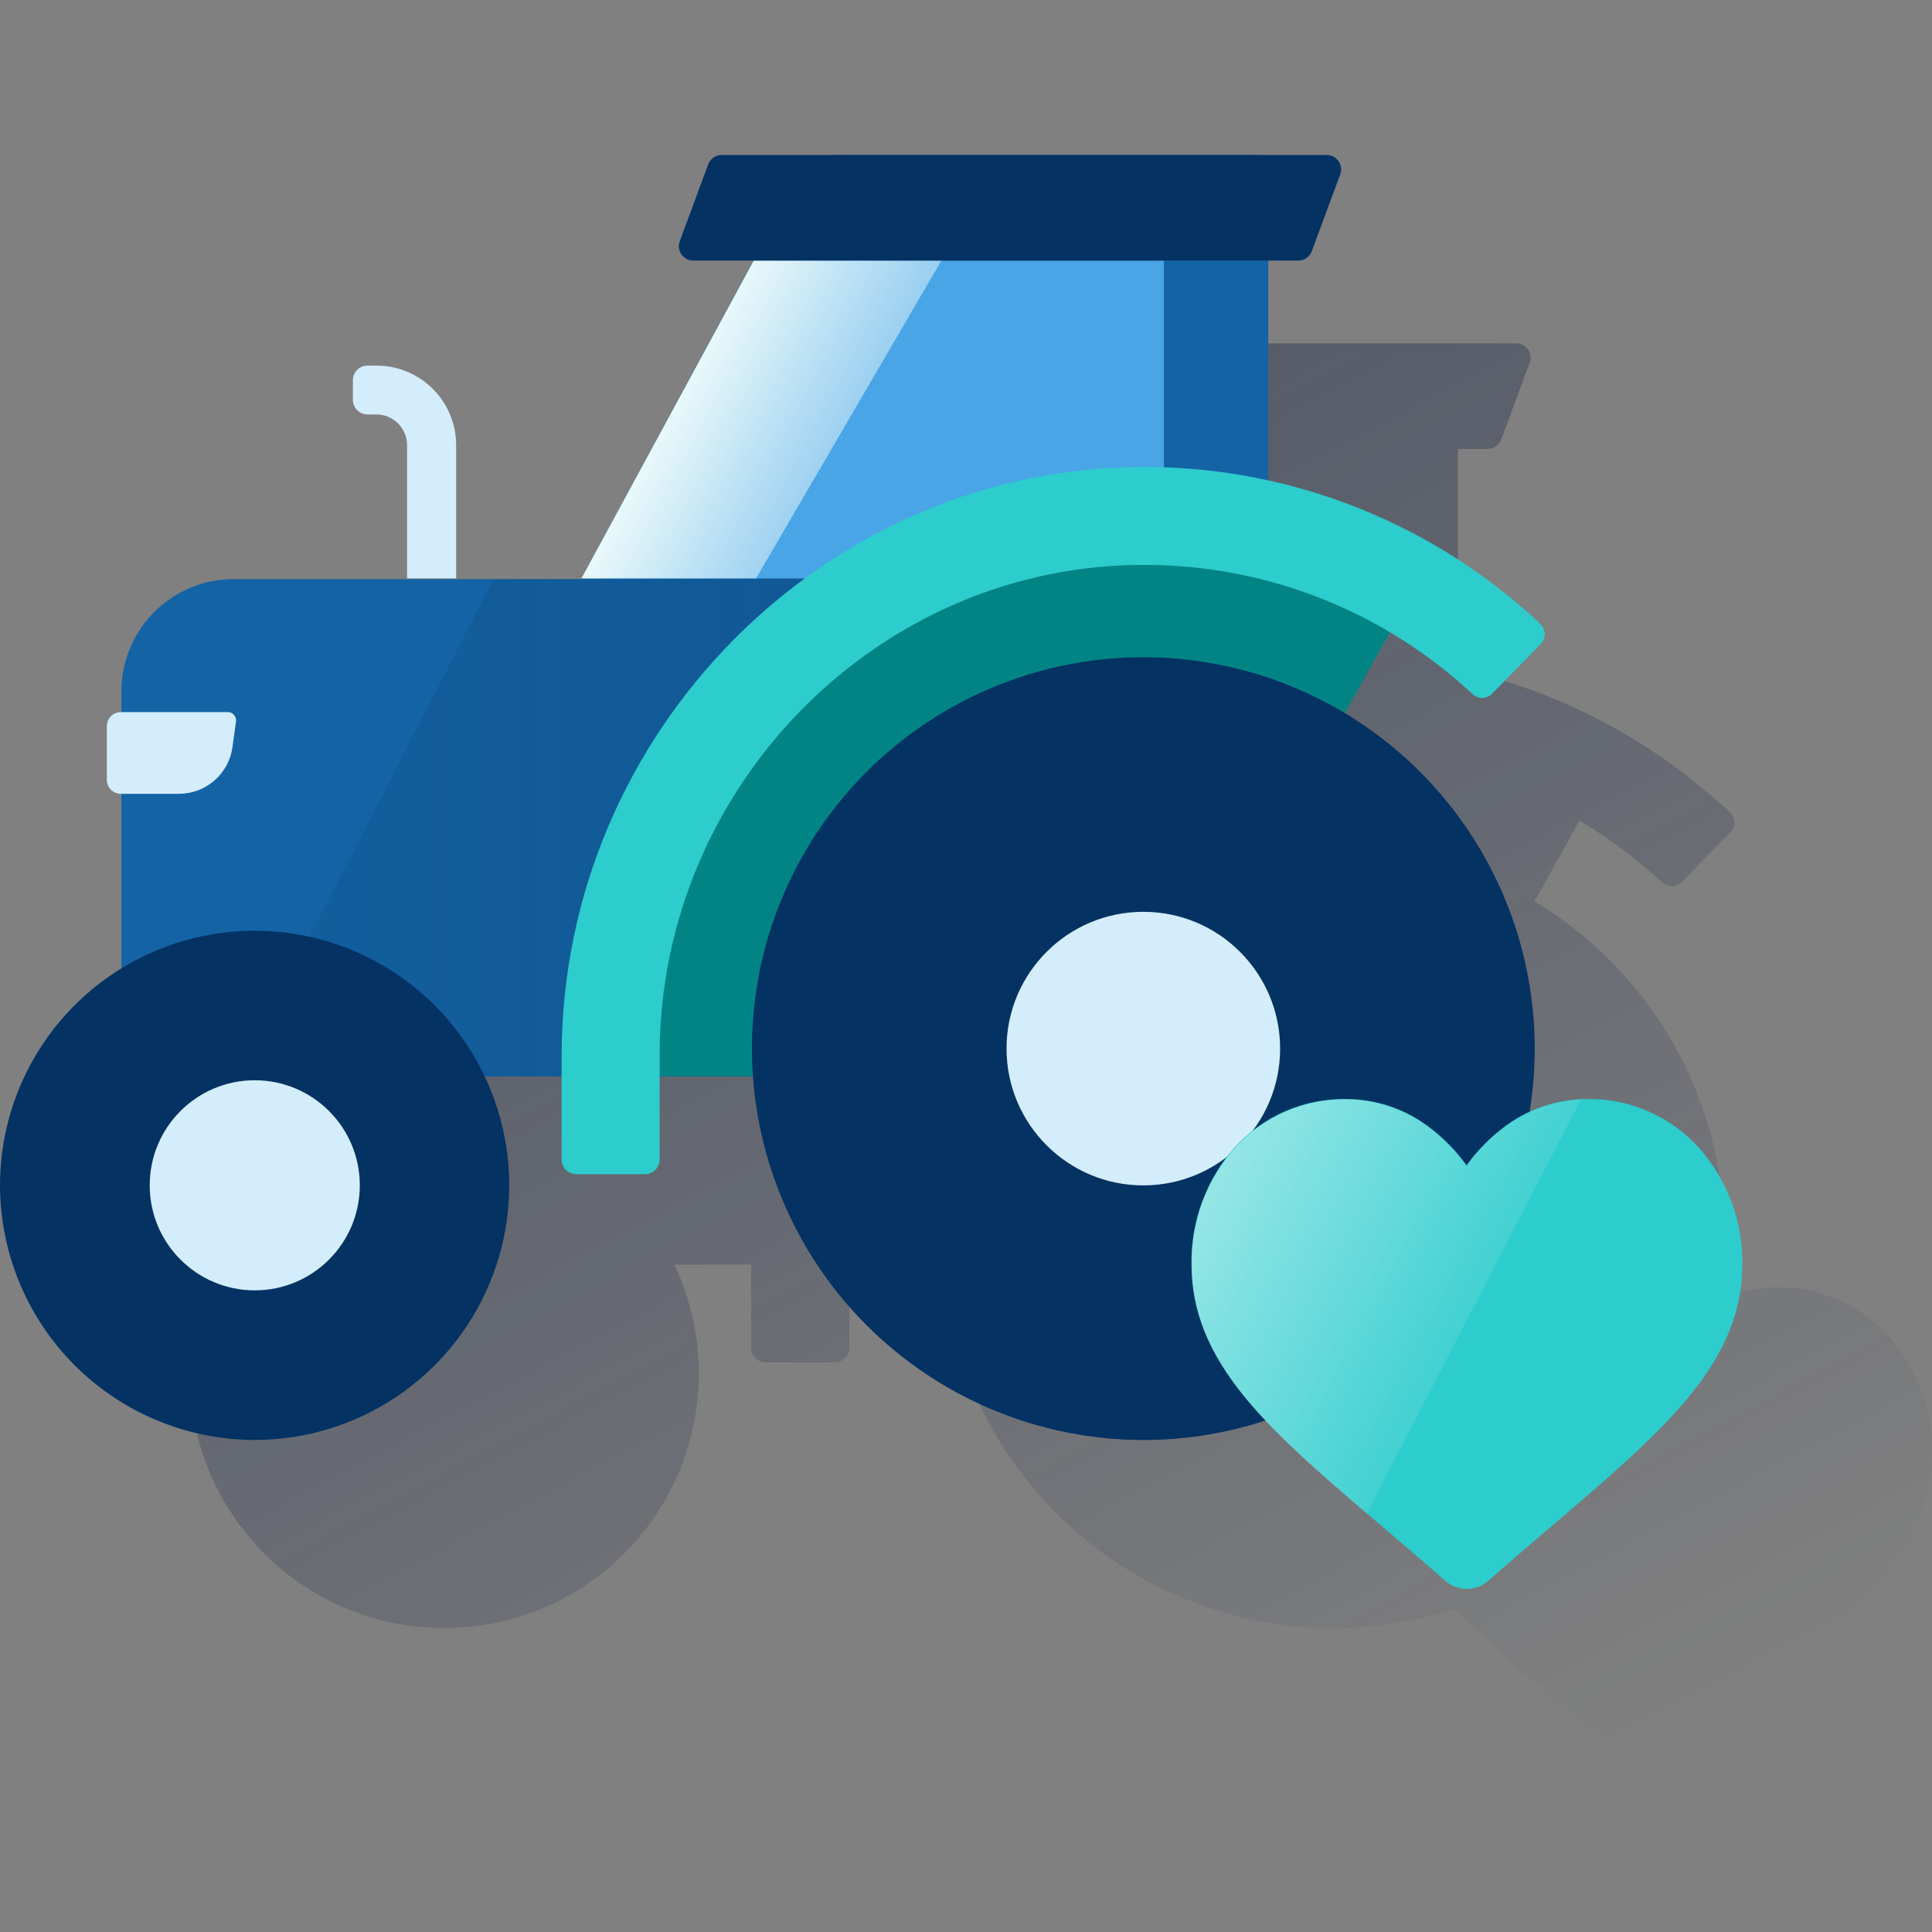
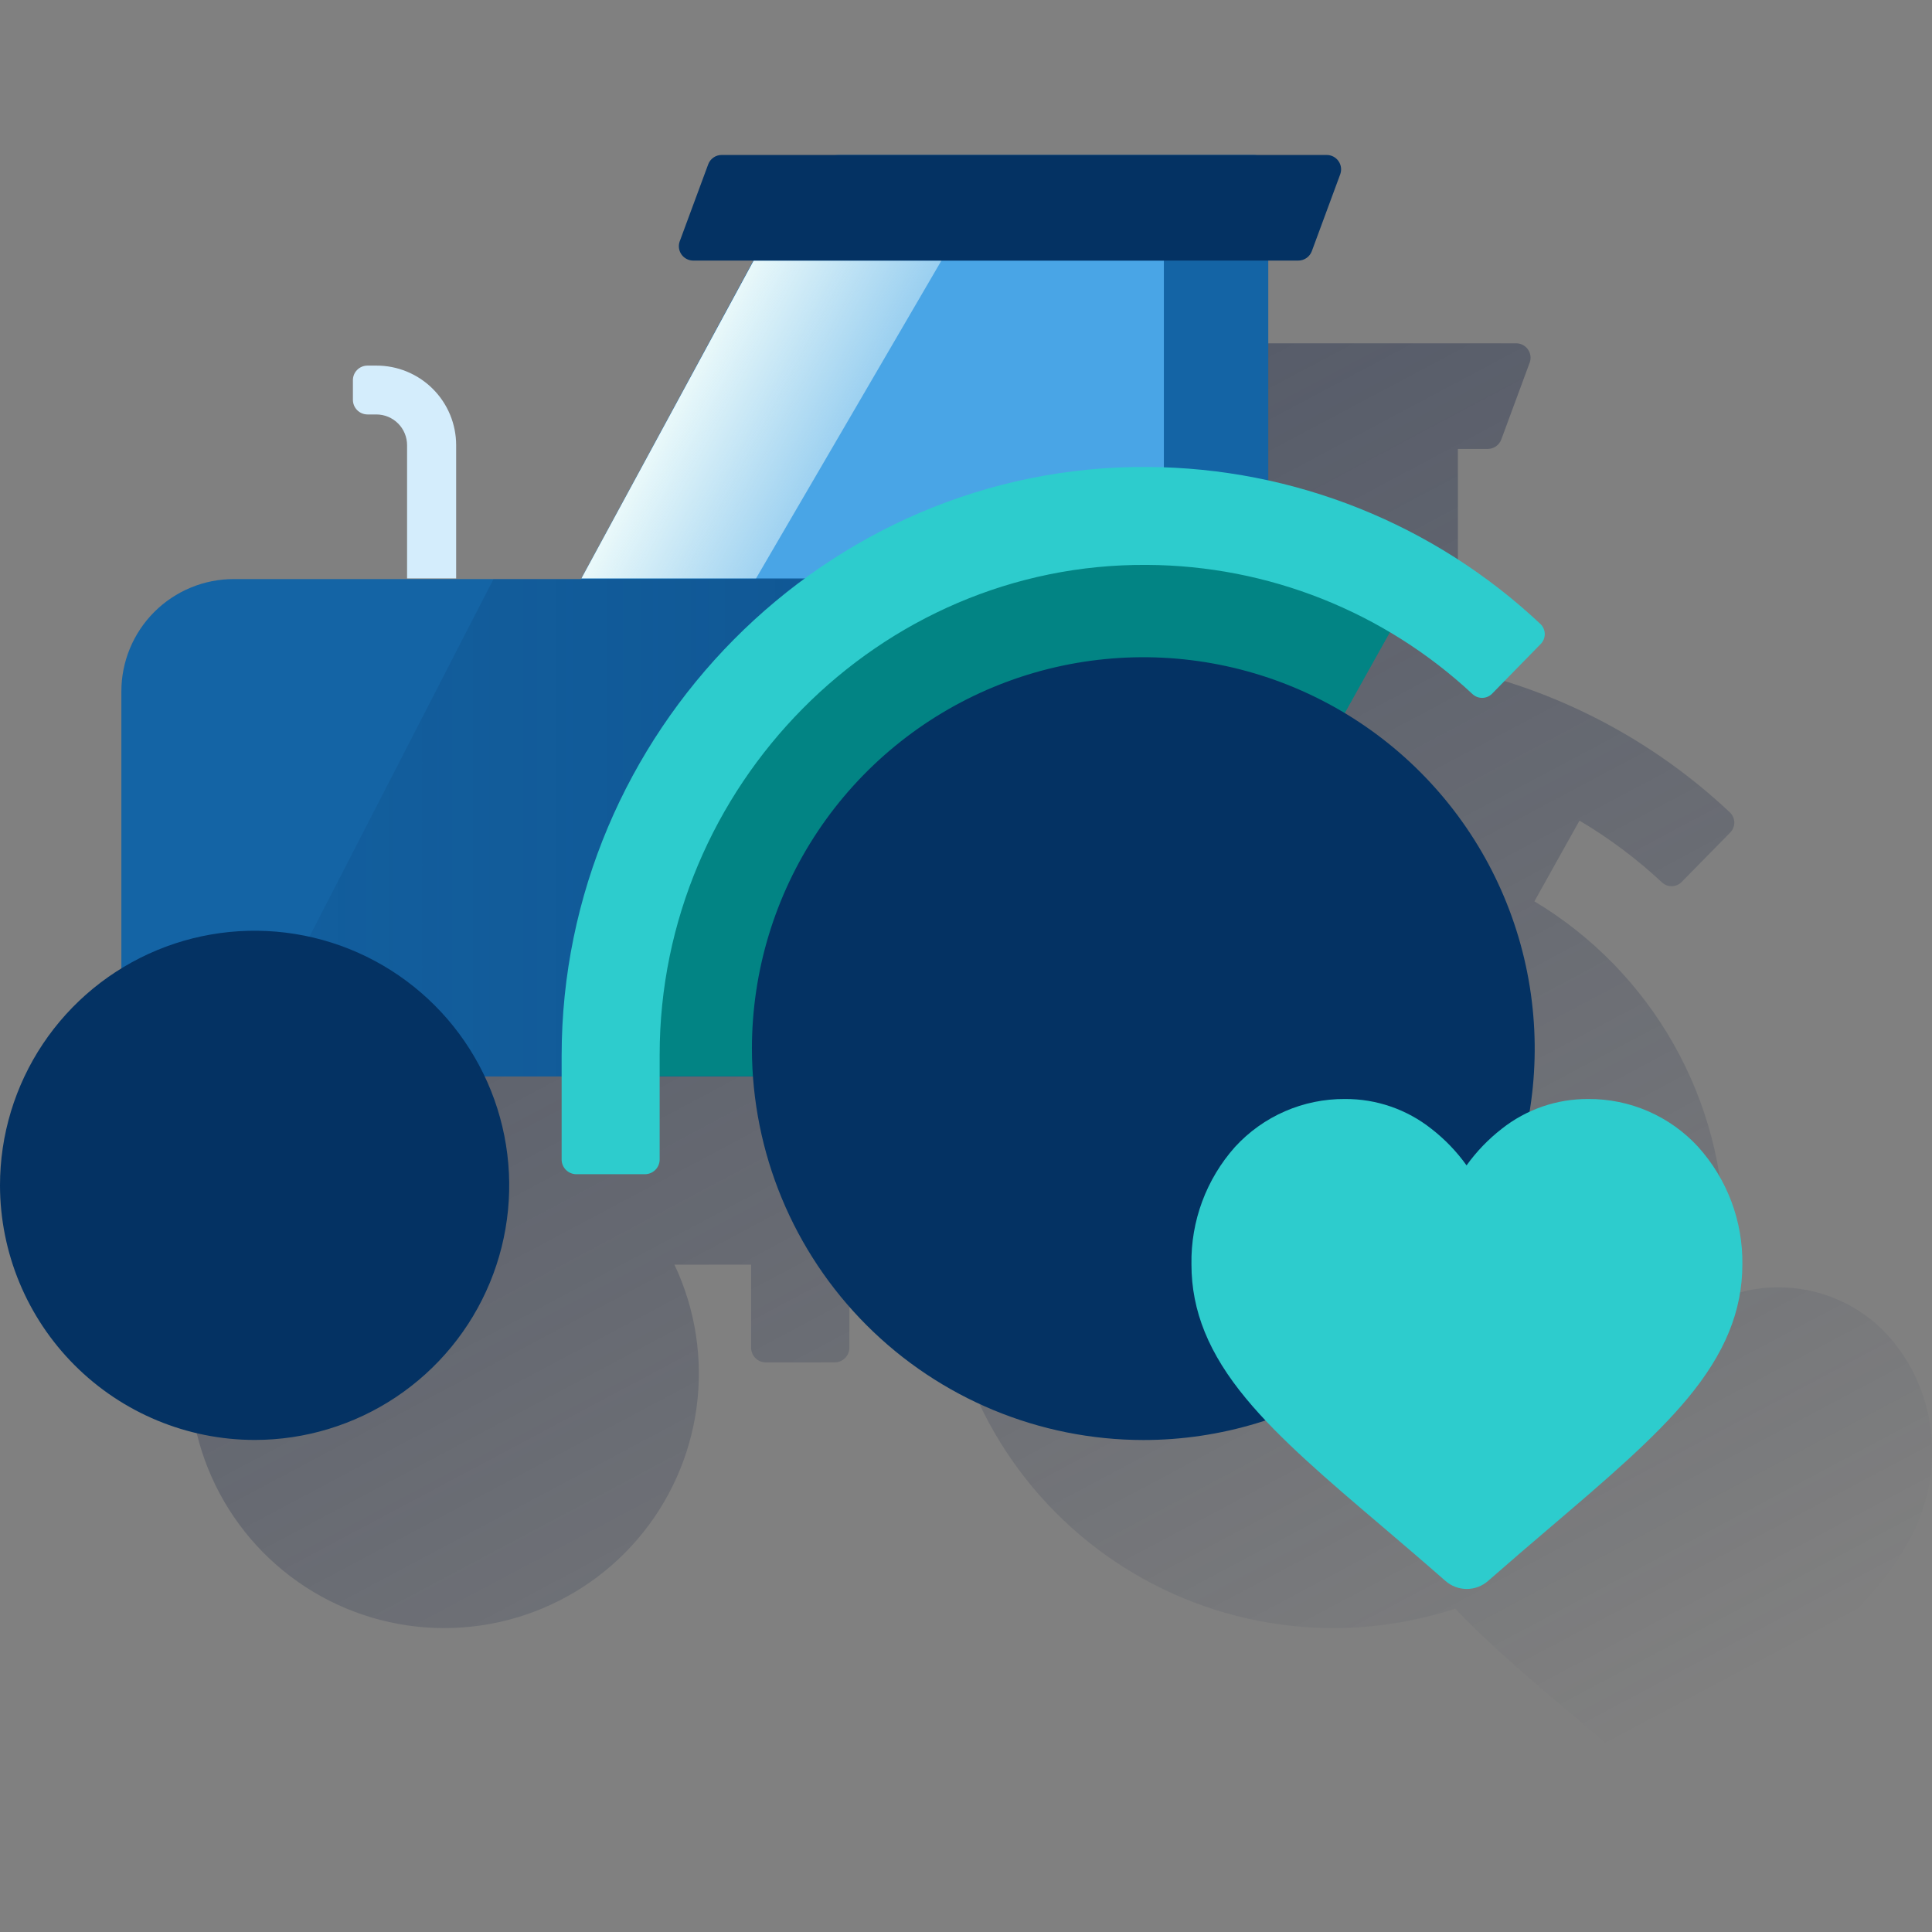
<svg xmlns="http://www.w3.org/2000/svg" width="600" height="600" viewBox="0 0 600 600" fill="none">
  <rect x="0" y="0" width="600" height="600" fill="#808080" stroke="none" />
  <g clip-path="url(#clip0_6068_1429)">
    <path d="M586.281 414.694C581.941 409.961 576.657 406.191 570.771 403.627C564.884 401.062 558.524 399.761 552.103 399.807C545.828 399.77 539.623 401.12 533.931 403.76C534.976 397.278 535.505 390.722 535.512 384.156C535.524 363.165 530.096 342.53 519.758 324.261C509.419 305.993 494.524 290.716 476.522 279.919L490.523 254.848C499.744 260.311 508.346 266.756 516.181 274.07C517.015 274.836 518.115 275.247 519.247 275.216C520.379 275.186 521.455 274.716 522.247 273.907L537.393 258.488C538.191 257.652 538.625 256.534 538.6 255.379C538.574 254.223 538.091 253.125 537.257 252.326C513.644 230.077 484.444 214.643 452.76 207.664V139.418H462.044C462.956 139.415 463.844 139.133 464.592 138.612C465.34 138.091 465.911 137.354 466.23 136.501L475.064 112.602C475.306 111.929 475.383 111.207 475.288 110.498C475.194 109.789 474.931 109.112 474.52 108.526C474.11 107.94 473.566 107.46 472.932 107.128C472.298 106.796 471.594 106.621 470.878 106.617H283.017C282.106 106.616 281.217 106.893 280.469 107.412C279.72 107.932 279.149 108.667 278.832 109.521L269.997 133.406C269.587 134.512 269.632 135.736 270.123 136.81C270.613 137.883 271.51 138.718 272.615 139.132C273.116 139.322 273.647 139.419 274.183 139.418H292.914L258.382 203.234L239.473 238.134V238.284H131.473C126.891 238.284 122.353 239.187 118.12 240.941C113.886 242.695 110.04 245.266 106.8 248.507C103.56 251.748 100.991 255.595 99.239 259.829C97.486 264.064 96.585 268.602 96.587 273.184V279.578H96.437C95.28 279.578 94.17 280.038 93.352 280.856C92.534 281.674 92.074 282.783 92.074 283.94V300.6C92.074 301.757 92.534 302.867 93.352 303.685C94.17 304.503 95.28 304.962 96.437 304.962H96.587V359.167C83.574 367.158 73.153 378.747 66.584 392.534C60.015 406.32 57.579 421.713 59.569 436.854C61.56 451.995 67.893 466.235 77.802 477.855C87.711 489.475 100.773 497.976 115.41 502.332C130.047 506.688 145.632 506.713 160.282 502.403C174.933 498.093 188.021 489.632 197.967 478.044C207.913 466.456 214.29 452.235 216.329 437.101C218.367 421.966 215.979 406.565 209.454 392.758H233.27V418.552C233.274 419.758 233.755 420.914 234.608 421.768C235.461 422.621 236.617 423.102 237.824 423.105H259.173C260.376 423.113 261.534 422.646 262.396 421.807C263.258 420.968 263.756 419.823 263.781 418.62V392.717H292.792C294.118 411.148 299.626 429.035 308.898 445.018C318.17 461.002 330.963 474.663 346.304 484.963C361.646 495.263 379.132 501.932 397.437 504.464C415.741 506.995 434.381 505.322 451.942 499.572C460.558 508.706 471.328 518.127 483.462 528.488V528.392L488.438 532.618C494.313 537.635 501.021 543.334 507.905 549.387C509.733 550.989 512.08 551.872 514.511 551.872C516.941 551.872 519.288 550.989 521.116 549.387C528.014 543.334 534.68 537.635 540.57 532.618C557.788 517.922 572.648 505.257 583.036 492.742C594.543 478.877 599.996 465.64 599.996 451.162C600.176 437.713 595.279 424.691 586.281 414.694Z" fill="url(#paint0_linear_6068_1429)" />
    <path d="M190.497 202.338H193.224C195.755 202.338 198.182 203.343 199.972 205.133C201.761 206.922 202.767 209.35 202.767 211.881V253.284H218.008V211.881C218.008 205.325 215.404 199.039 210.769 194.403C206.134 189.768 199.847 187.164 193.292 187.164H190.565C189.969 187.164 189.378 187.282 188.827 187.511C188.276 187.74 187.776 188.076 187.355 188.499C186.934 188.923 186.602 189.425 186.376 189.977C186.15 190.529 186.036 191.121 186.039 191.717V197.784C186.039 198.975 186.505 200.119 187.339 200.971C188.172 201.822 189.306 202.313 190.497 202.338Z" fill="url(#paint1_linear_6068_1429)" />
-     <path d="M190.001 203.4H192.727C195.258 203.4 197.686 204.406 199.475 206.195C201.265 207.985 202.27 210.412 202.27 212.943V254.346H217.43V212.943C217.432 209.699 216.795 206.486 215.555 203.489C214.315 200.491 212.497 197.767 210.204 195.472C207.912 193.176 205.19 191.355 202.193 190.112C199.197 188.869 195.985 188.228 192.741 188.227H190.014C189.418 188.223 188.826 188.337 188.274 188.563C187.722 188.789 187.219 189.122 186.796 189.543C186.373 189.963 186.037 190.463 185.808 191.014C185.579 191.565 185.461 192.156 185.461 192.753V198.847C185.461 200.052 185.939 201.208 186.79 202.062C187.641 202.915 188.795 203.396 190.001 203.4Z" fill="url(#paint2_linear_6068_1429)" />
    <path d="M393.869 52.665C393.865 51.46 393.384 50.305 392.53 49.454C391.677 48.603 390.521 48.125 389.315 48.125H261.166C257.958 48.114 254.821 49.07 252.163 50.867C249.506 52.663 247.45 55.219 246.265 58.2L180.527 179.696L186.185 207.167H393.869V52.665Z" fill="#1464A5" />
    <path d="M180.582 179.638H356.896C358.103 179.634 359.259 179.153 360.112 178.3C360.965 177.447 361.446 176.291 361.45 175.084V80.922H234.078L180.582 179.638Z" fill="#49A5E6" />
    <path d="M292.374 80.922H234.08L180.57 179.638H234.788L292.374 80.922Z" fill="url(#paint3_linear_6068_1429)" />
    <path d="M355.066 334.31H37.691V214.736C37.69 210.154 38.591 205.616 40.343 201.381C42.096 197.147 44.665 193.3 47.905 190.059C51.144 186.818 54.991 184.247 59.224 182.493C63.458 180.739 67.996 179.836 72.578 179.836H355.066V334.31Z" fill="#1464A5" />
    <path d="M339.882 179.836H153.261L73.754 334.31H339.882V179.836Z" fill="url(#paint4_linear_6068_1429)" />
    <path d="M361.423 322.845C362.35 320.323 439.73 181.894 439.73 181.894C439.73 181.894 394.319 159.195 362.513 159.195C330.708 159.195 271.704 183.407 254.05 201.062C236.395 218.717 196.328 248.491 196.328 297.419C196.328 346.348 199.559 334.228 199.559 334.228L354.974 334.31L361.423 322.845Z" fill="#028484" />
    <path d="M233.516 325.66C233.516 301.62 240.644 278.119 254.001 258.13C267.357 238.141 286.341 222.562 308.551 213.362C330.762 204.162 355.202 201.755 378.78 206.445C402.359 211.135 424.017 222.712 441.016 239.711C458.015 256.71 469.592 278.368 474.282 301.947C478.972 325.526 476.565 349.965 467.365 372.176C458.165 394.387 442.586 413.37 422.597 426.727C402.608 440.083 379.107 447.212 355.067 447.212C322.838 447.183 291.938 434.367 269.149 411.578C246.36 388.789 233.545 357.889 233.516 325.66Z" fill="#043263" />
-     <path d="M355.07 368.132C378.531 368.132 397.55 349.113 397.55 325.652C397.55 302.191 378.531 283.172 355.07 283.172C331.609 283.172 312.59 302.191 312.59 325.652C312.59 349.113 331.609 368.132 355.07 368.132Z" fill="#D4EDFC" />
-     <path d="M37.542 246.522H55.565C59.621 246.52 63.541 245.05 66.598 242.384C69.655 239.718 71.644 236.035 72.197 232.016L73.288 224.095C73.381 223.411 73.2 222.717 72.784 222.165C72.367 221.613 71.75 221.249 71.066 221.151C70.898 221.137 70.729 221.137 70.561 221.151H37.542C36.385 221.151 35.276 221.61 34.457 222.428C33.639 223.247 33.18 224.356 33.18 225.513V242.173C33.18 243.33 33.639 244.439 34.457 245.257C35.276 246.076 36.385 246.535 37.542 246.535V246.522Z" fill="#D4EDFC" />
    <path d="M200.284 364.66H178.975C177.769 364.657 176.613 364.176 175.76 363.323C174.906 362.469 174.425 361.313 174.422 360.107V327.838C174.422 227.745 256.328 144.298 356.408 145.02C401.772 145.272 445.358 162.695 478.395 193.785C479.229 194.585 479.712 195.683 479.738 196.838C479.763 197.993 479.329 199.112 478.531 199.947L463.399 215.421C462.607 216.23 461.531 216.7 460.398 216.73C459.266 216.761 458.167 216.35 457.332 215.584C429.873 189.949 393.755 175.612 356.189 175.435C272.933 174.849 204.864 244.282 204.864 327.538V360.175C204.839 361.373 204.346 362.514 203.489 363.352C202.633 364.191 201.482 364.66 200.284 364.66Z" fill="#2DCCCD" />
    <path d="M0 368.118C0 352.479 4.637 337.192 13.326 324.188C22.014 311.185 34.364 301.051 48.812 295.066C63.26 289.081 79.159 287.515 94.497 290.566C109.835 293.617 123.924 301.148 134.982 312.206C146.041 323.264 153.572 337.354 156.622 352.692C159.673 368.03 158.108 383.929 152.123 398.377C146.138 412.825 136.003 425.174 123 433.863C109.997 442.551 94.71 447.189 79.071 447.189C58.109 447.16 38.014 438.82 23.191 423.997C8.369 409.175 0.029 389.08 0 368.118Z" fill="#043263" />
-     <path d="M79.116 400.731C97.133 400.731 111.739 386.125 111.739 368.108C111.739 350.09 97.133 335.484 79.116 335.484C61.098 335.484 46.492 350.09 46.492 368.108C46.492 386.125 61.098 400.731 79.116 400.731Z" fill="#D4EDFC" />
    <path d="M412.042 48.125H224.126C223.215 48.124 222.326 48.401 221.578 48.92C220.829 49.439 220.258 50.175 219.941 51.029L211.106 74.914C210.696 76.02 210.741 77.244 211.232 78.318C211.722 79.391 212.619 80.226 213.724 80.639C214.225 80.83 214.756 80.927 215.292 80.926H403.208C404.119 80.922 405.008 80.641 405.756 80.12C406.503 79.599 407.075 78.862 407.393 78.008L416.227 54.11C416.469 53.437 416.546 52.715 416.452 52.006C416.357 51.297 416.094 50.62 415.684 50.034C415.274 49.448 414.729 48.968 414.095 48.636C413.462 48.304 412.757 48.129 412.042 48.125Z" fill="#043263" />
    <path d="M141.662 179.632H126.421V138.256C126.421 135.725 125.415 133.297 123.626 131.508C121.836 129.718 119.409 128.713 116.878 128.713H114.151C112.944 128.713 111.785 128.233 110.931 127.379C110.077 126.525 109.598 125.367 109.598 124.159V118.093C109.594 117.496 109.709 116.904 109.934 116.352C110.16 115.8 110.493 115.298 110.914 114.875C111.334 114.451 111.835 114.116 112.385 113.886C112.936 113.657 113.527 113.539 114.124 113.539H116.85C120.104 113.527 123.329 114.157 126.338 115.393C129.348 116.63 132.084 118.448 134.389 120.745C136.695 123.041 138.524 125.77 139.772 128.775C141.02 131.78 141.662 135.002 141.662 138.256V179.632Z" fill="#D4EDFC" />
    <path d="M527.394 356.193C523.054 351.46 517.77 347.69 511.883 345.126C505.997 342.562 499.637 341.26 493.216 341.306C483.471 341.254 473.998 344.524 466.359 350.576C462.198 353.814 458.525 357.634 455.453 361.919C452.388 357.628 448.714 353.807 444.547 350.576C436.915 344.522 427.446 341.251 417.704 341.306C411.285 341.26 404.927 342.561 399.042 345.125C393.157 347.689 387.876 351.46 383.54 356.193C374.613 366.22 369.786 379.238 370.016 392.661C370.016 407.139 375.401 420.377 386.975 434.337C397.309 446.852 412.141 459.503 429.442 474.213C435.317 479.23 442.025 484.929 448.909 490.982C450.737 492.584 453.084 493.467 455.514 493.467C457.945 493.467 460.292 492.584 462.12 490.982C469.018 484.929 475.684 479.23 481.574 474.213C498.792 459.517 513.652 446.852 524.04 434.337C535.656 420.377 541.109 407.139 541.109 392.661C541.289 379.212 536.392 366.19 527.394 356.193Z" fill="#2DCCCD" />
-     <path d="M466.34 350.703C462.177 353.932 458.503 357.748 455.434 362.032C452.369 357.745 448.695 353.929 444.528 350.703C436.928 344.661 427.502 341.378 417.794 341.391C411.366 341.356 405.003 342.673 399.117 345.257C393.231 347.84 387.955 351.633 383.629 356.388C374.702 366.408 369.874 379.423 370.106 392.842C370.106 407.306 375.491 420.544 387.051 434.504C396.376 445.778 409.396 457.203 424.501 470.113L490.975 341.528C482.005 341.929 473.388 345.139 466.34 350.703Z" fill="url(#paint5_linear_6068_1429)" />
  </g>
  <defs>
    <linearGradient id="paint0_linear_6068_1429" x1="171.432" y1="98.124" x2="428.207" y2="581.056" gradientUnits="userSpaceOnUse">
      <stop stop-color="#192647" stop-opacity="0.5" offset="0" />
      <stop offset="1" stop-color="#192647" stop-opacity="0" />
    </linearGradient>
    <linearGradient id="paint1_linear_6068_1429" x1="145.018" y1="106.594" x2="397.758" y2="581.946" gradientUnits="userSpaceOnUse">
      <stop stop-color="#192647" stop-opacity="0.5" offset="0" />
      <stop offset="1" stop-color="#192647" stop-opacity="0" />
    </linearGradient>
    <linearGradient id="paint2_linear_6068_1429" x1="154.282" y1="126.047" x2="426.055" y2="637.172" gradientUnits="userSpaceOnUse">
      <stop stop-color="#192647" stop-opacity="0.5" offset="0" />
      <stop offset="1" stop-color="#192647" stop-opacity="0" />
    </linearGradient>
    <linearGradient id="paint3_linear_6068_1429" x1="213.344" y1="117.99" x2="259.6" y2="142.57" gradientUnits="userSpaceOnUse">
      <stop stop-color="#EAF9FA" offset="0" />
      <stop offset="1" stop-color="#EAF9FA" stop-opacity="0.5" />
    </linearGradient>
    <linearGradient id="paint4_linear_6068_1429" x1="339.896" y1="257.066" x2="73.767" y2="257.066" gradientUnits="userSpaceOnUse">
      <stop stop-color="#043263" stop-opacity="0.3" offset="0" />
      <stop offset="1" stop-color="#043263" stop-opacity="0.1" />
    </linearGradient>
    <linearGradient id="paint5_linear_6068_1429" x1="378.135" y1="363.463" x2="458.474" y2="406.189" gradientUnits="userSpaceOnUse">
      <stop stop-color="white" stop-opacity="0.5" offset="0" />
      <stop offset="1" stop-color="white" stop-opacity="0.1" />
    </linearGradient>
    <clipPath id="clip0_6068_1429">
      <rect width="600" height="600" fill="white" />
    </clipPath>
  </defs>
</svg>